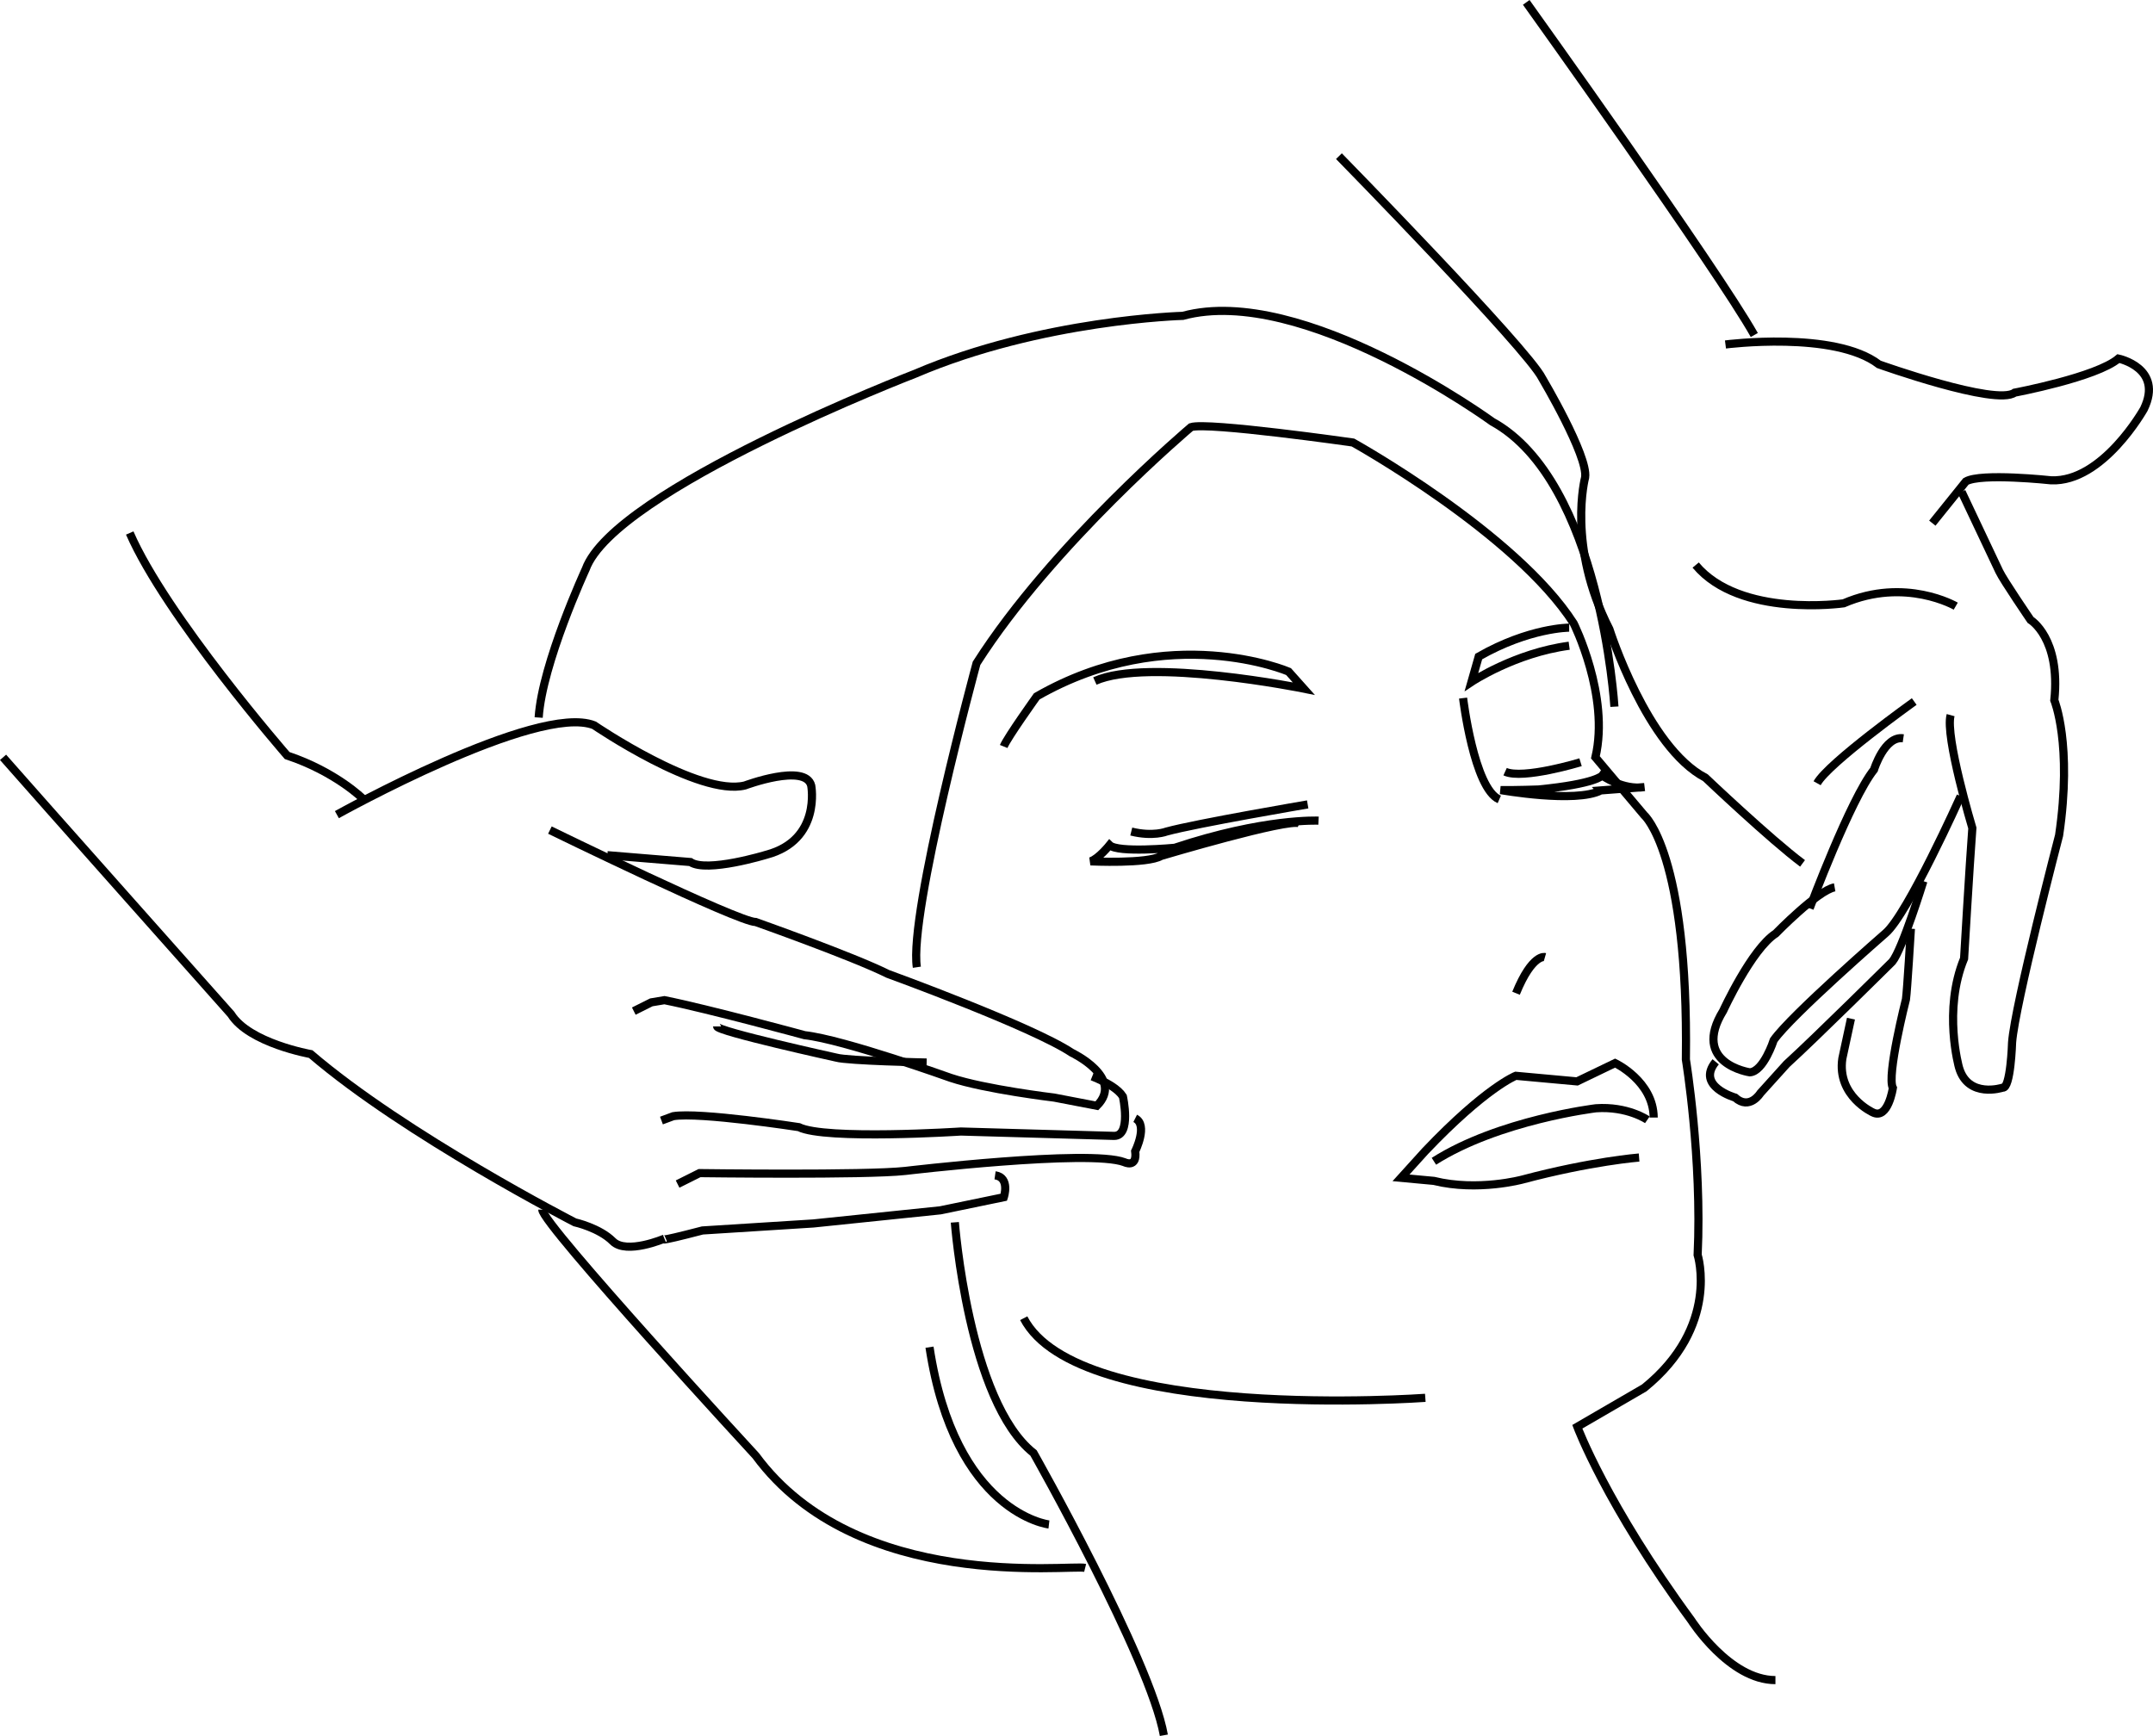
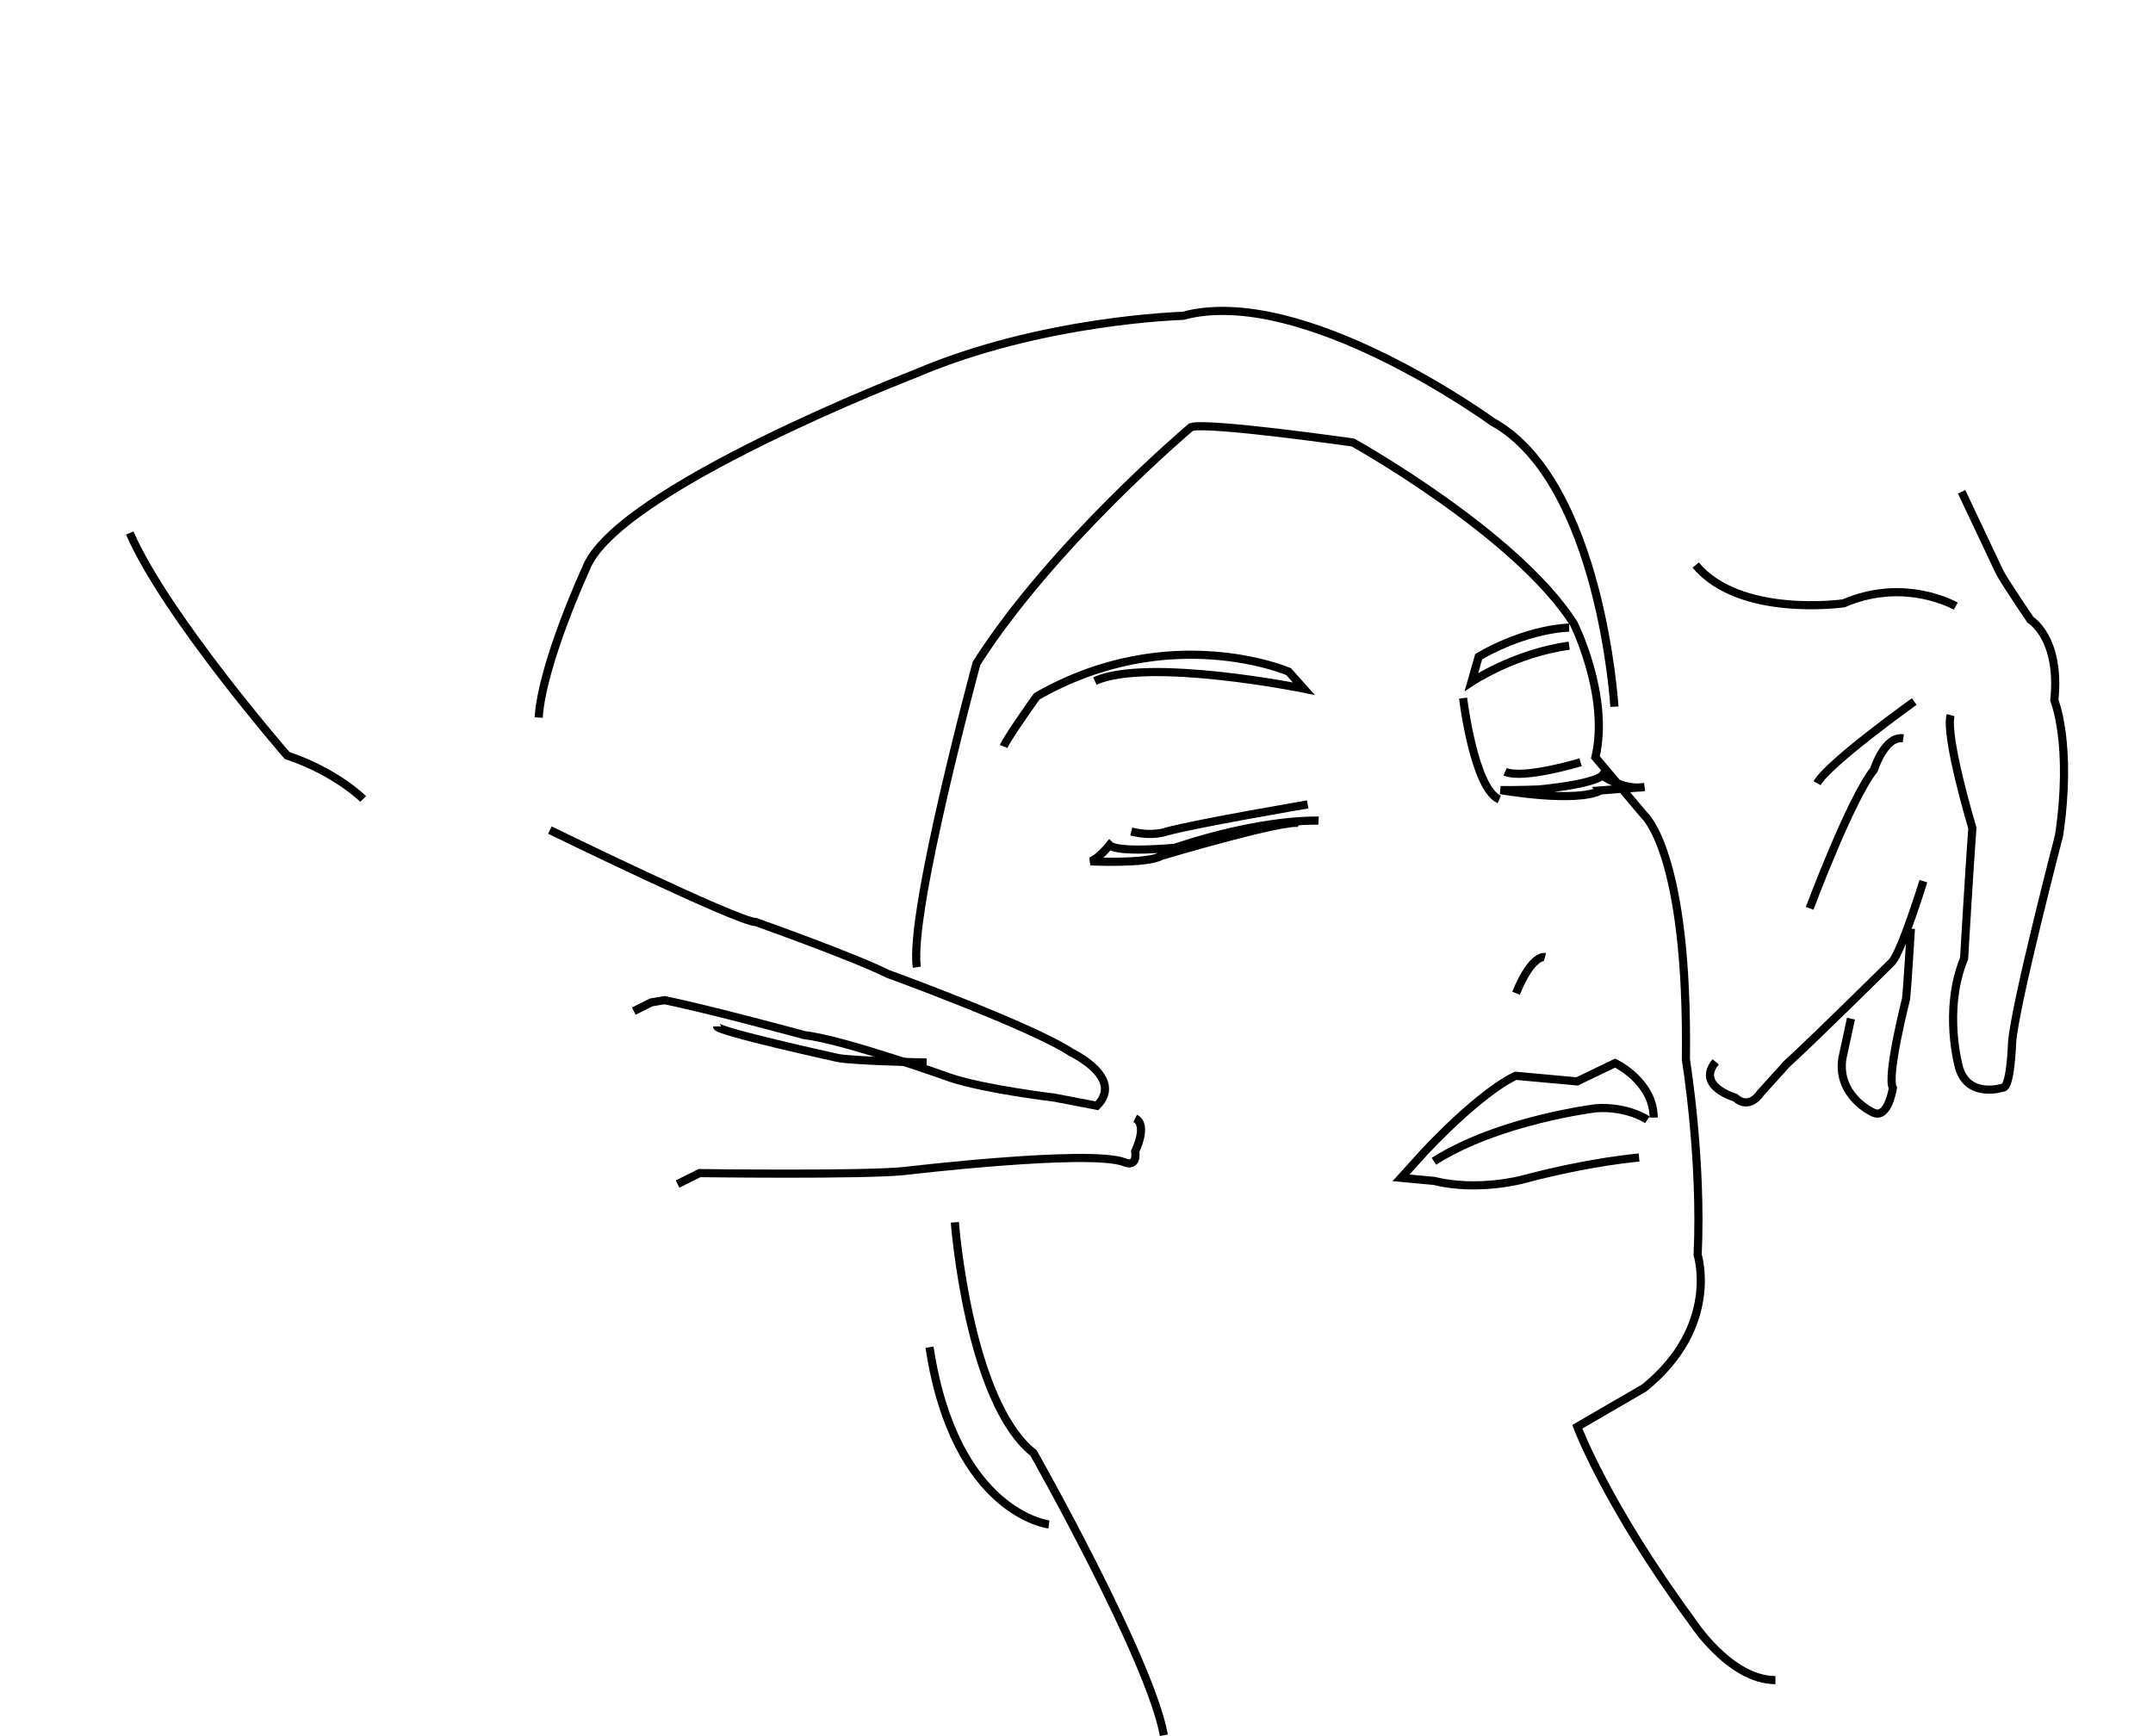
<svg xmlns="http://www.w3.org/2000/svg" width="237.969" height="191.896">
  <path fill="none" stroke="#000" stroke-width=".9" d="M101.339 106.918c-.902-6 6.598-33.601 6.598-33.601 8.402-13.2 23.703-26.102 23.703-26.102 1.8-.601 17.898 1.7 17.898 1.7s18 10.003 24.403 20.003c0 0 4 8 2.398 14.797 0 0 3.7 4.402 5.398 6.402 0 0 4.903 4.2 4.602 27 0 0 1.8 11 1.3 21.598 0 0 2.5 7.902-5.902 14.703l-7.398 4.297s3.2 8.602 12.602 21.402c0 0 4.199 6.602 9.296 6.602" />
  <path fill="none" stroke="#000" stroke-width=".9" d="M173.44 69.38s-4.402 0-10 3.198l-.8 2.801s4.8-3.199 10.8-4m3.512 15.992 4.805-.367c-2.371.38-4.664-1.277-4.664-1.277s-.66.918-7.043 1.543c0 0-2.442.09-4.195.066 0 0 8.293 1.477 11.097.035zm-15.238-10.203s1.2 10 4 11.2m17.066 35.167c-.03-4.02-4.265-6.02-4.265-6.02l-4.203 2.024-6.774-.62s-3.332 1.296-10.004 8.316l-2.683 2.964 3.633.336c4.863 1.2 9.808-.152 9.808-.152 7.567-2.016 12.875-2.43 12.875-2.43" />
  <path fill="none" stroke="#000" stroke-width=".9" d="M182.081 123.782s-2.195-1.52-5.683-1.274c0 0-10.707 1.285-17.91 5.86m-37.473-53.09c5.875-2.641 23.09.843 23.09.843l-1.684-1.886s-13.172-5.657-27.828 2.742c0 0-3.254 4.539-3.656 5.539m63.761 1.742s-6.37 1.938-8.34 1.043m-21.82 3.617s-12.3 2.098-15.597 3c0 0-1.5.598-3.903 0m20.699-1.203s-6-.297-15.898 3c0 0-6.3.602-7.2-.297 0 0-1.198 1.5-2.1 1.797 0 0 6.3.3 7.8-.598 0 0 14.102-4.199 15.3-3.601m-38.101 44.101s1.5 19.801 8.7 25.5c0 0 12.902 22.801 14.402 31.2" />
  <path fill="none" stroke="#000" stroke-width=".9" d="M178.44 78.117s-1.5-24.902-13.5-31.503c0 0-21-15.297-34.203-11.7 0 0-15.597.403-29.597 6.403 0 0-33.203 12.797-36.403 21.601 0 0-4.8 10.399-5.199 16.399m111.227 26.476s-1.403-.402-3.2 4m-51.628 58.723s-10.399-1.2-13.2-19.598" />
-   <path fill="none" stroke="#000" stroke-width=".9" d="M119.94 173.317c-1.601-.399-25.203 2.8-36.402-12.399 0 0-23.601-25.601-23.601-27.203m97.601 20.801s-38.387 2.8-44.387-8.8M37.237 90.051S59.394 77.7 65.66 80.168c0 0 11.621 7.926 16.68 6.656 0 0 6.691-2.507 7.324.02 0 0 1.137 6.016-4.941 7.633 0 0-6.63 2.031-8.414.812l-9.18-.757m53.589 24.46c1.664.668 2.89 1.41 3.394 2.215 0 0 .97 4.356-.968 4.356l-16.938-.485s-15.008.97-17.91-.484c0 0-10.98-1.695-13.887-1.21l-1.3.483" />
  <path fill="none" stroke="#000" stroke-width=".9" d="M60.78 91.758s20.817 10.164 22.75 10.164c0 0 10.723 3.797 14.598 5.73 0 0 15.973 5.81 20.328 8.715 0 0 5.867 2.782 2.781 5.868l-4.718-.907s-7.621-.91-11.434-2.18c0 0-11.8-4.234-16.152-4.718 0 0-10.653-2.902-15.492-3.871l-1.45.242-1.937.969" />
  <path fill="none" stroke="#000" stroke-width=".9" d="M102.421 117.453s-8.71-.18-9.98-.543c0 0-13.192-2.902-13.192-3.449m46.223 10.164c1.453.727 0 3.633 0 3.633.242 1.934-1.207 1.207-1.207 1.207-3.875-1.45-24.203.969-24.203.969-4.356.484-22.746.242-22.746.242l-2.422 1.211" />
-   <path fill="none" stroke="#000" stroke-width=".9" d="M109.984 129.918c1.695.242.968 2.422.968 2.422l-7.015 1.45-14.04 1.452-12.257.774c-5.567 1.453-4.203.902-4.203.902s-4.2 1.797-5.7.297-4.199-2.098-4.199-2.098-18.699-9.601-29.199-18.601c0 0-6.8-1.2-8.8-4.399 0 0-22.403-25.199-25.2-28.402M168.694.262s21.122 29.496 25.207 36.77m-3.187 1.046s12.055-1.554 16.96 2.2c0 0 12.962 4.64 15.005 3.125 0 0 9.043-1.7 11.472-3.766 0 0 5 1.04 2.817 5.57 0 0-4.535 8.125-10.258 7.887 0 0-7.762-.844-9.422.125l-3.71 4.61m-65.587-40.567s20.82 21.266 22.461 24.54c0 0 5.102 8.597 4.75 10.972 0 0-2.027 7.586 2.684 16.77 0 0 4.137 13.046 10.613 16.425 0 0 7.184 6.824 10.735 9.469" />
  <path fill="none" stroke="#000" stroke-width=".9" d="M216.816 54.364s1.351 2.851 4.16 8.8c.46.977 3.457 5.364 3.457 5.364s3.34 2.007 2.629 8.879c0 0 2.015 4.843.527 14.937 0 0-4.879 18.688-5.195 22.887 0 0-.153 5.133-1.04 5 0 0-3.824 1.254-4.828-2.227 0 0-1.796-6.332.563-12.047 0 0 .598-10.222.914-14.422 0 0-3.047-10.156-2.402-12.484" />
-   <path fill="none" stroke="#000" stroke-width=".9" d="M216.706 88.008s-5.87 13.082-8.3 15.149c0 0-10.438 9.078-12.36 11.824 0 0-1.117 3.472-2.645 3.554 0 0-6.527-.964-2.937-6.804 0 0 3.125-6.817 5.809-8.543 0 0 4.644-4.774 6.511-5.102" />
  <path fill="none" stroke="#000" stroke-width=".9" d="M200.019 100.407s4.507-12.07 7.113-15.329c0 0 1.16-3.77 3.238-3.464m2.219 15.793s-2.324 7.542-3.434 8.894c0 0-8.523 8.45-11.675 11.316l-2.899 3.211s-1.2 1.95-2.805.496c0 0-4.363-1.25-2.144-3.953" />
  <path fill="none" stroke="#000" stroke-width=".9" d="M211.21 102.66s-.414 6.914-.547 7.805c0 0-2.16 8.477-1.445 9.797 0 0-.524 3.559-2.219 2.703 0 0-3.98-1.8-3.367-5.953l.953-4.41m6.992-35.055s-9.492 6.79-10.734 9.031m15.324-19.574s-5.586-3.25-12.39-.312c0 0-11.461 1.644-16.356-4.23M40.14 88.317s-3-3-8.403-4.801c0 0-13.398-15.399-17.398-24.598" />
</svg>